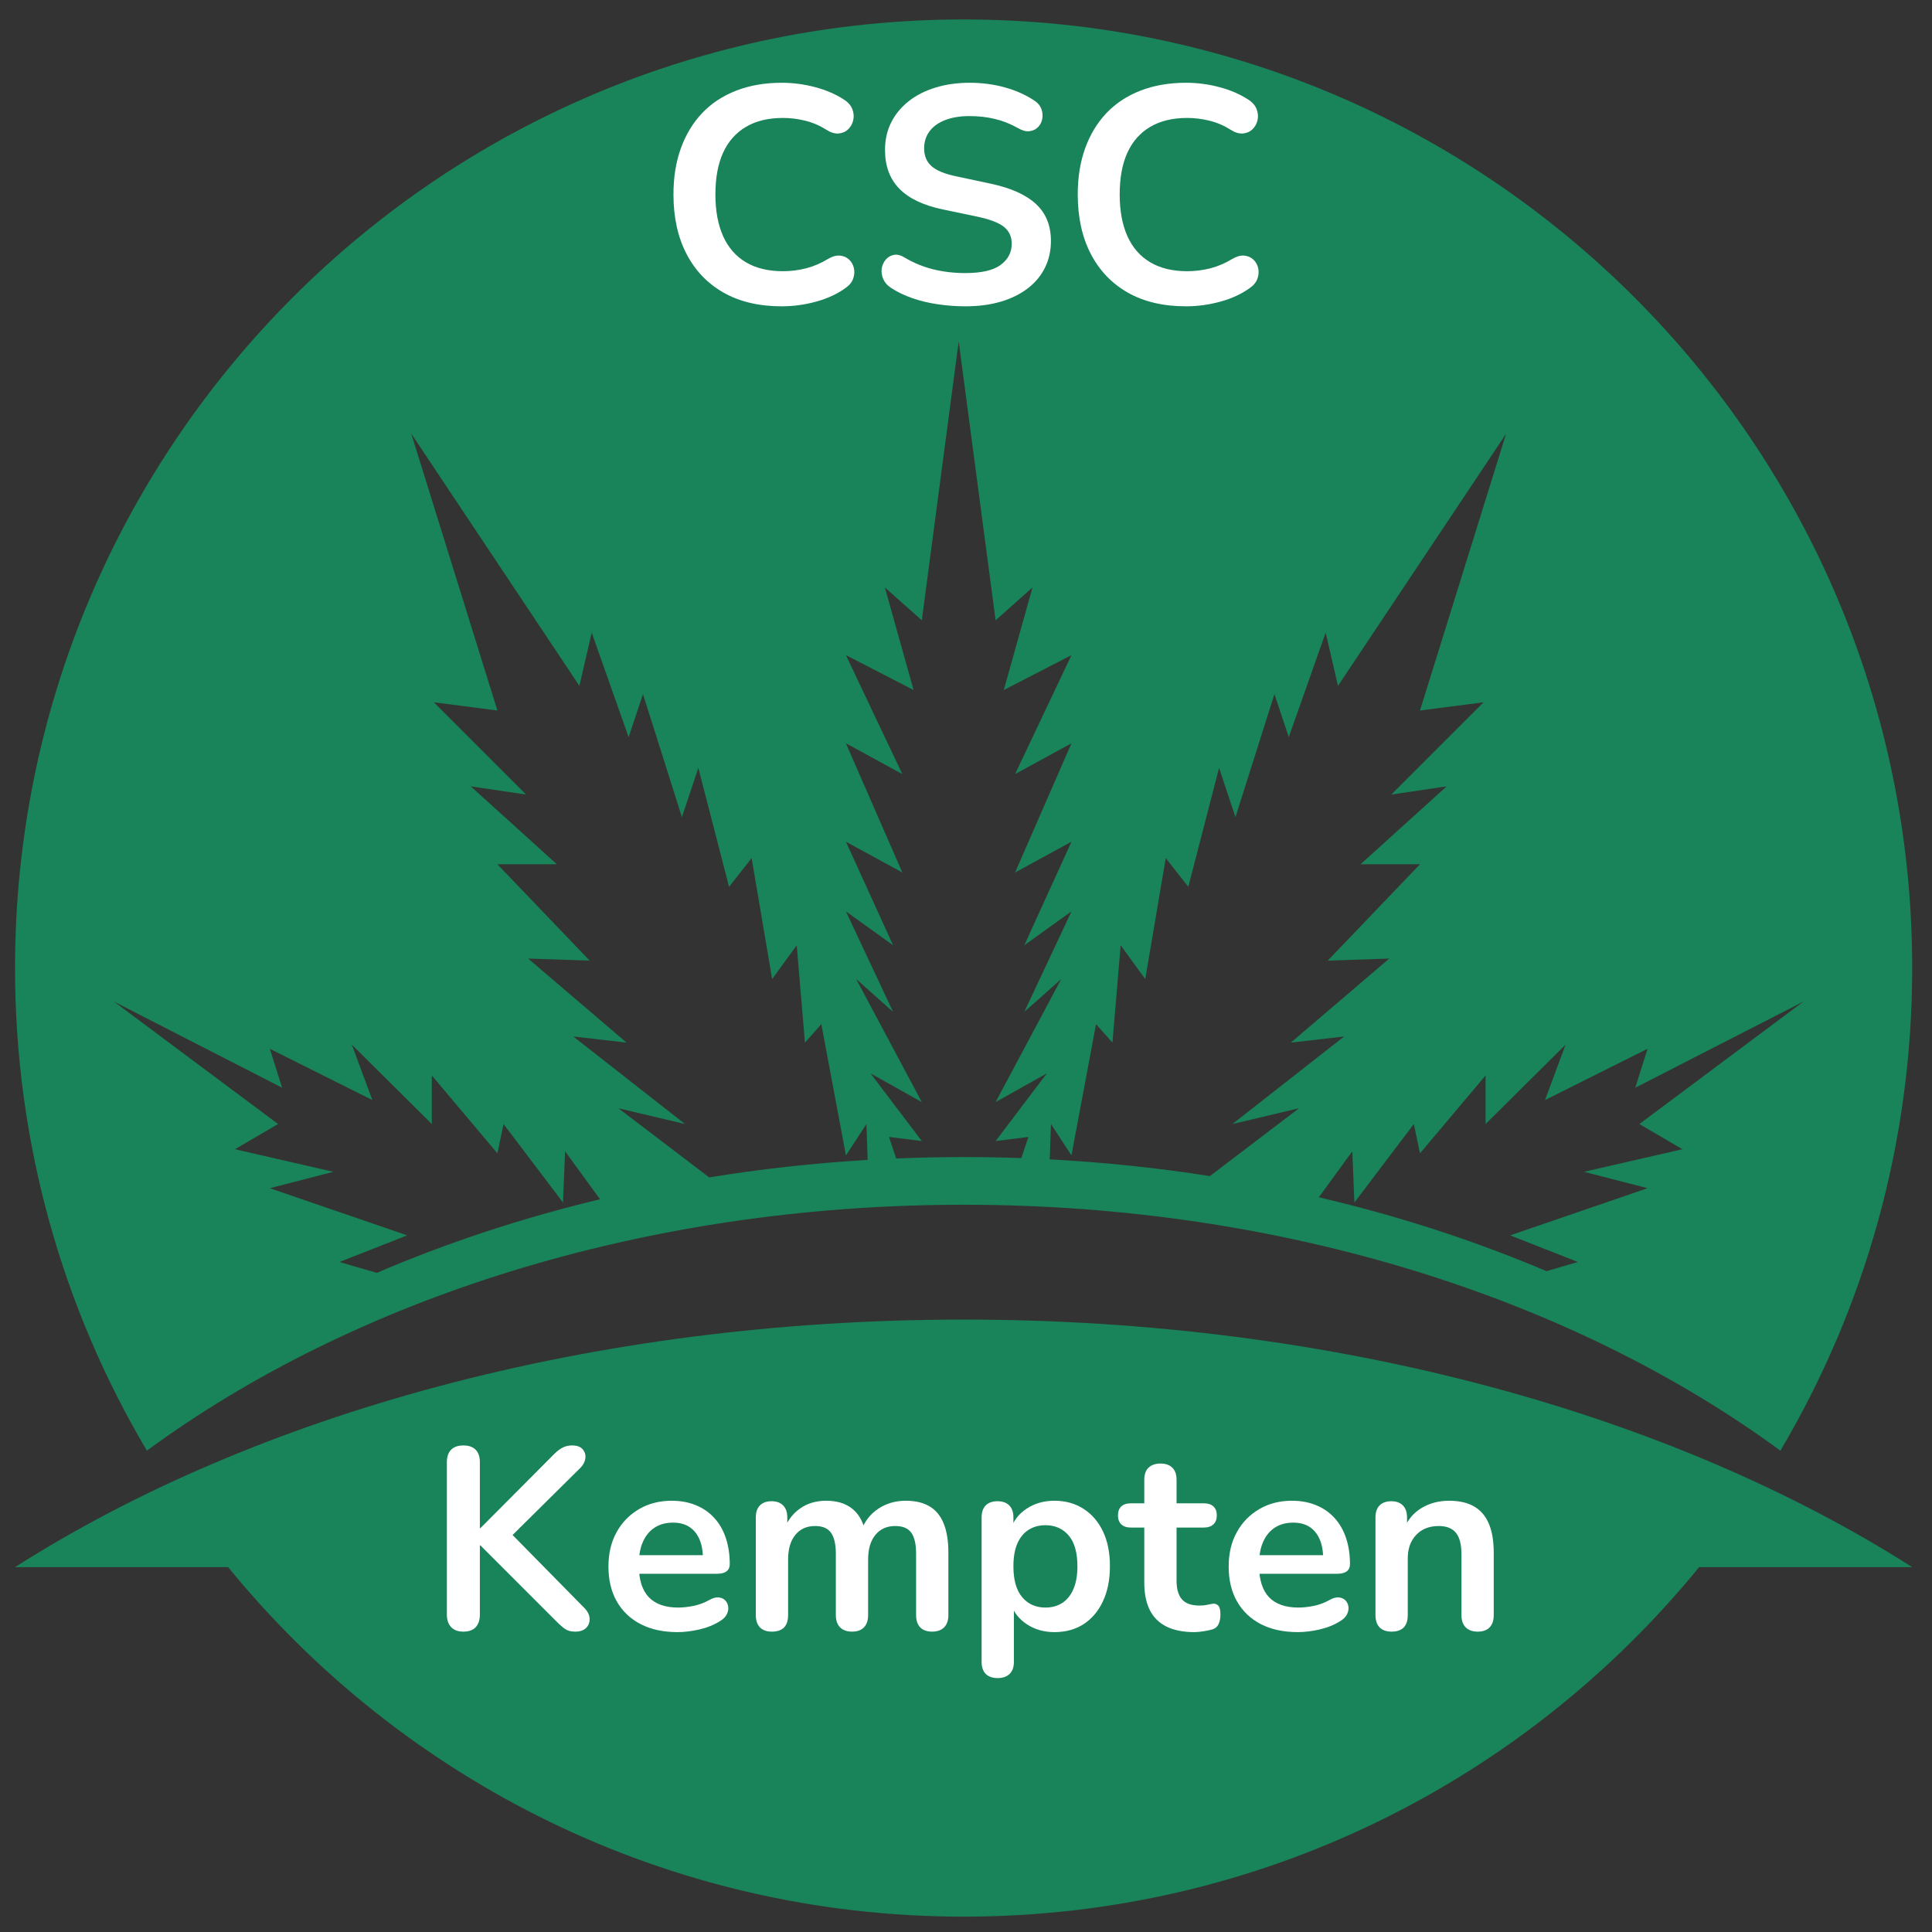
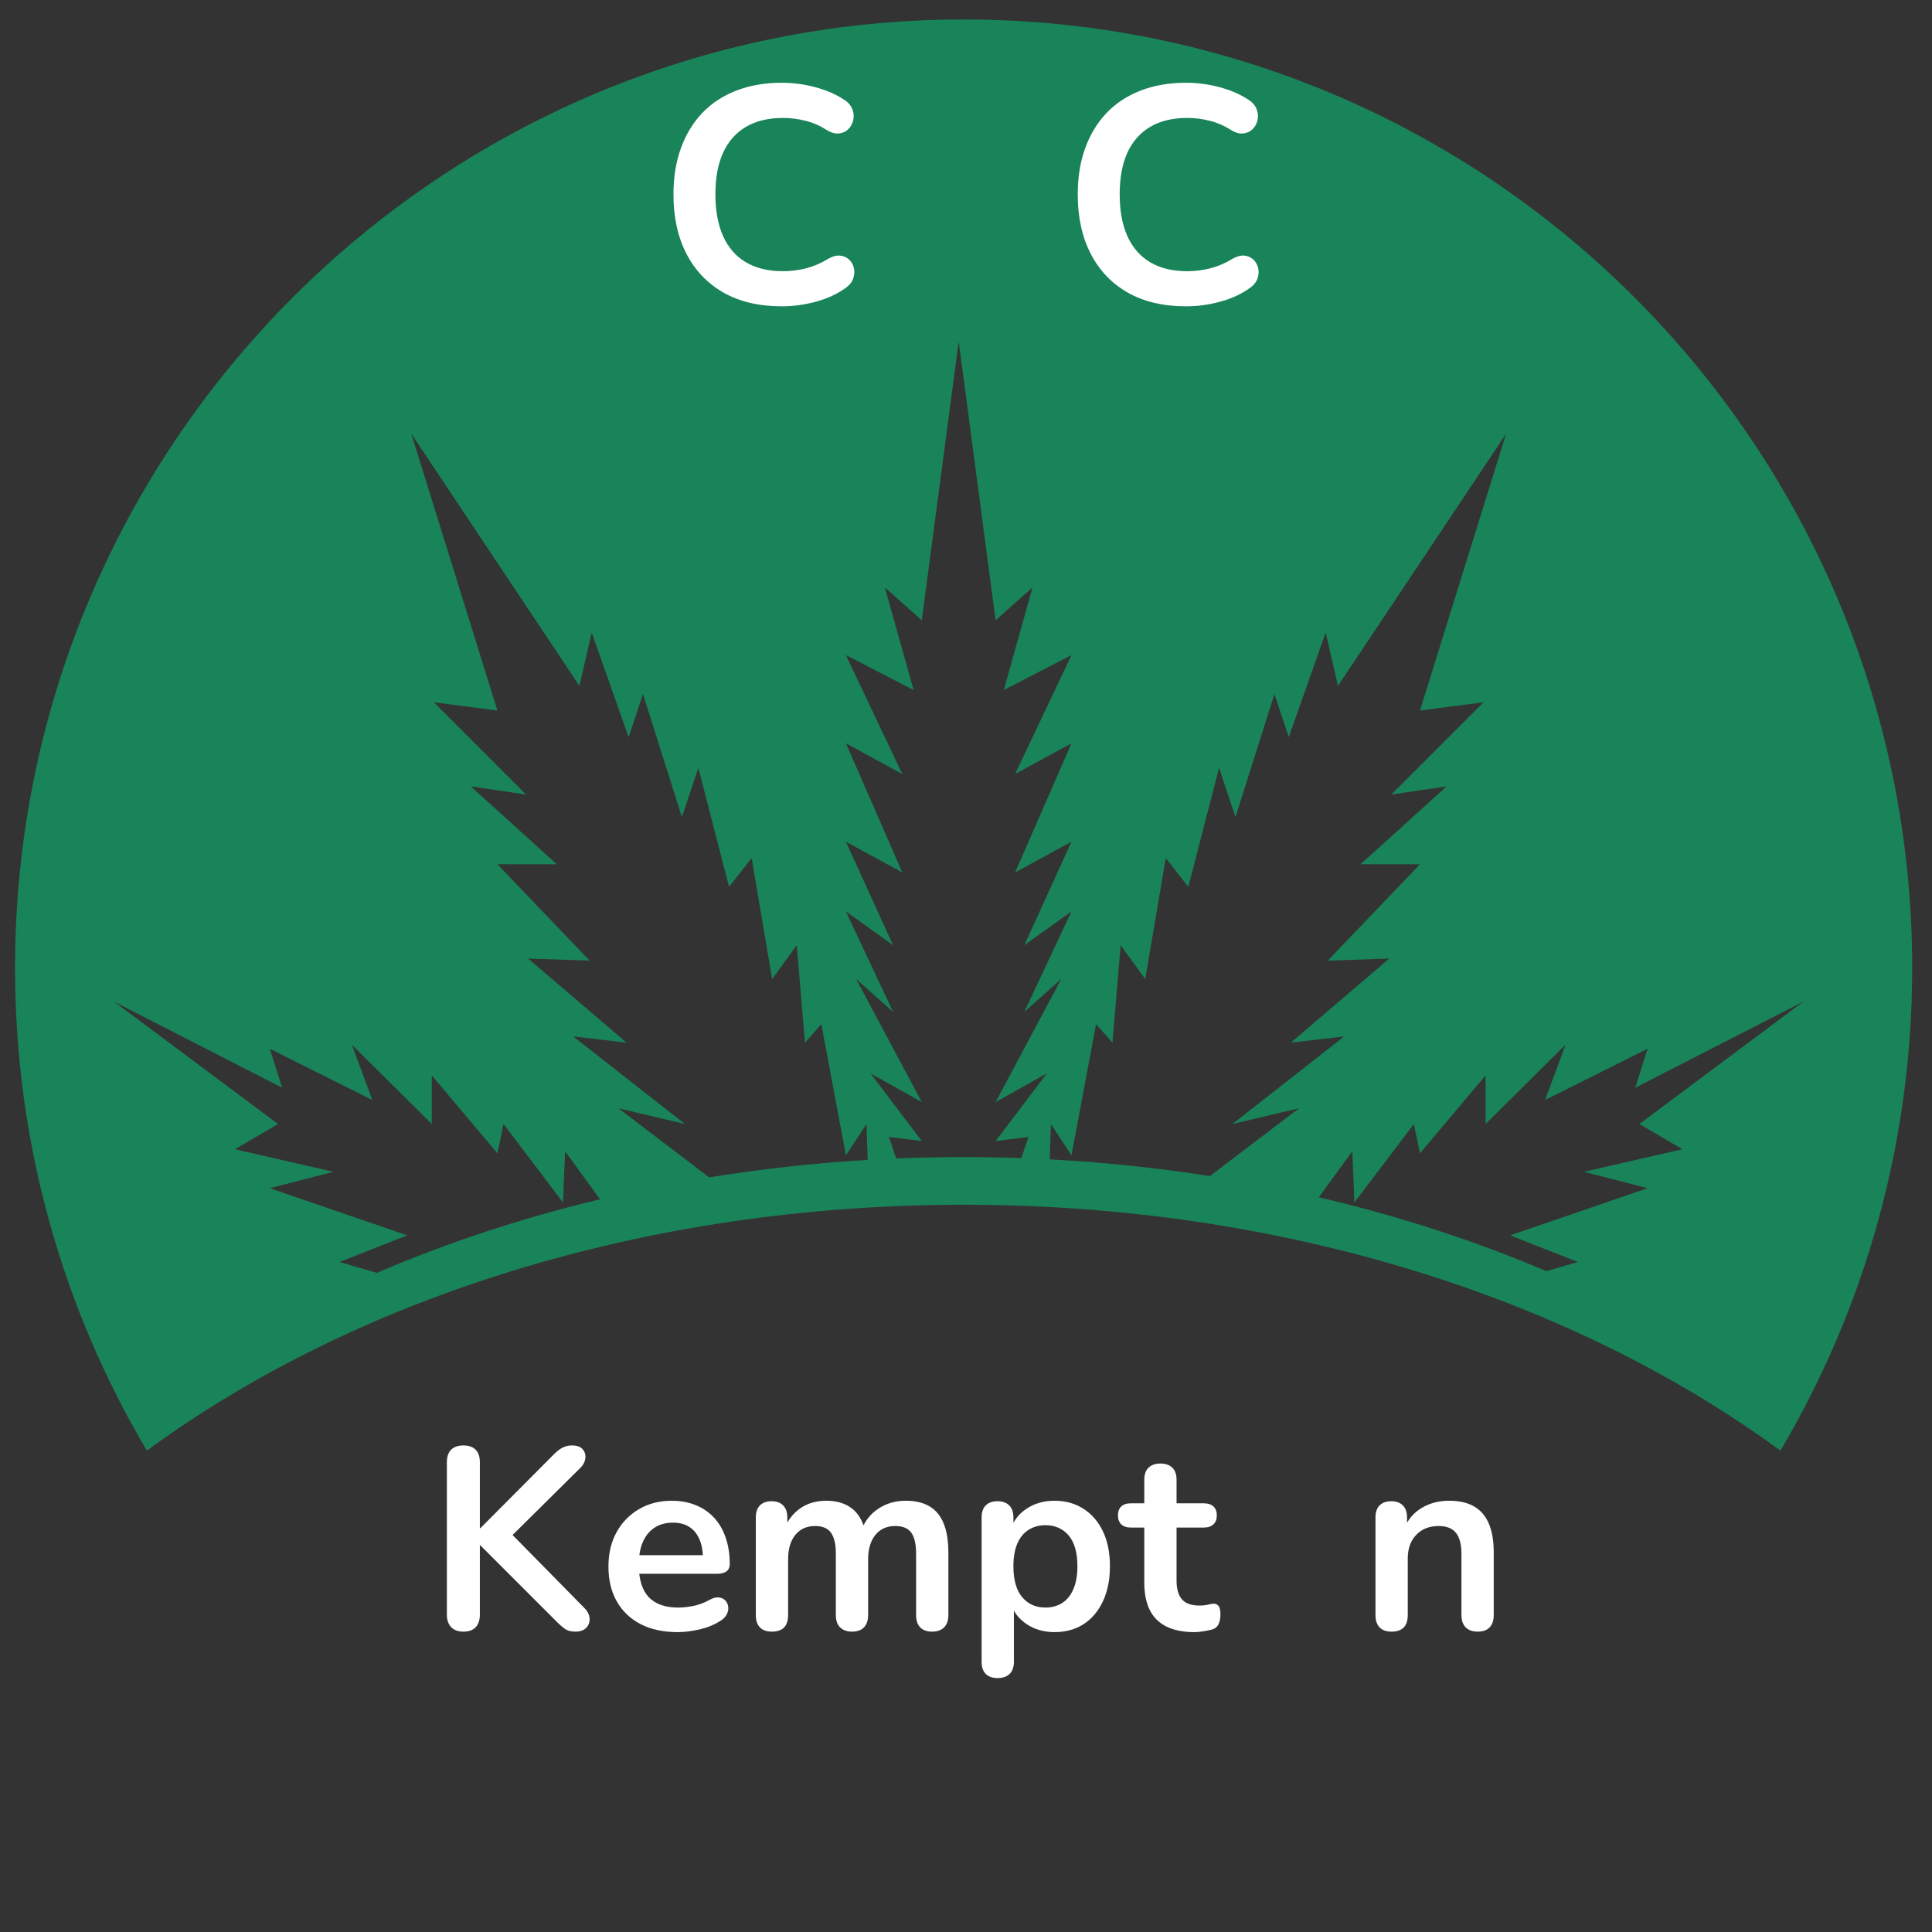
<svg xmlns="http://www.w3.org/2000/svg" width="500" viewBox="0 0 375 375" height="500" preserveAspectRatio="xMidYMid meet">
  <rect x="0" y="0" width="375" height="375" fill="#333333" stroke="none" />
  <defs>
    <g />
    <clipPath id="e6723cd9b8">
      <path d="M 2.918 3.773 L 371.16 3.773 L 371.16 281.707 L 2.918 281.707 Z M 2.918 3.773 " clip-rule="nonzero" />
    </clipPath>
    <clipPath id="a9f7c63279">
      <path d="M 2.918 256.082 L 371.16 256.082 L 371.16 372.016 L 2.918 372.016 Z M 2.918 256.082 " clip-rule="nonzero" />
    </clipPath>
  </defs>
  <g clip-path="url(#e6723cd9b8)">
    <path fill="#19835a" d="M 52.375 203.57 L 72.273 213.516 L 68.293 202.773 L 83.812 218.172 L 83.812 208.742 L 96.547 223.863 L 97.738 218.172 L 109.281 233.414 L 109.68 223.465 L 116.465 232.777 C 101.207 236.434 86.695 241.246 73.137 247.062 L 65.906 244.953 L 79.035 239.781 L 52.375 230.629 L 64.711 227.445 L 45.609 223.066 L 53.969 218.172 L 22.133 194.414 L 54.766 211.129 Z M 112.465 133.133 L 114.852 122.789 L 122.016 143.082 L 124.801 134.727 L 132.359 158.602 L 135.543 149.051 L 141.512 172.133 L 145.891 166.562 L 149.871 190.039 L 154.645 183.473 L 156.238 202.375 L 159.422 198.793 L 164.195 224.262 L 168.176 218.172 L 168.41 225.137 C 157.934 225.762 147.664 226.902 137.652 228.527 L 120.023 215.109 L 132.957 218.172 L 111.27 201.18 L 121.617 202.375 L 102.516 186.059 L 114.453 186.457 L 96.547 167.754 L 108.086 167.754 L 91.375 152.633 L 102.117 154.223 L 84.211 136.316 L 96.547 137.91 L 79.832 84.188 Z M 164.195 163.379 L 175.141 169.348 L 164.195 144.277 L 175.141 150.246 L 164.195 127.164 L 177.328 133.93 L 171.758 114.031 L 178.922 120.402 L 186.082 66.281 L 193.246 120.402 L 200.406 114.031 L 194.836 133.93 L 207.969 127.164 L 197.027 150.246 L 207.969 144.277 L 197.027 169.348 L 207.969 163.379 L 198.816 183.473 L 207.969 176.906 L 198.816 196.406 L 205.98 190.039 L 193.246 213.914 L 203.191 208.344 L 193.246 221.477 L 199.613 220.68 L 198.242 224.785 C 194.531 224.652 190.797 224.582 187.039 224.582 C 182.641 224.582 178.277 224.68 173.945 224.859 L 172.551 220.68 L 178.922 221.477 L 168.969 208.344 L 178.922 213.914 L 166.188 190.039 L 173.348 196.406 L 164.195 176.906 L 173.348 183.473 Z M 215.926 202.375 L 217.52 183.473 L 222.293 190.039 L 226.273 166.562 L 230.652 172.133 L 236.621 149.051 L 239.805 158.602 L 247.367 134.727 L 250.148 143.082 L 257.312 122.789 L 259.699 133.133 L 292.332 84.188 L 275.617 137.91 L 287.953 136.316 L 270.047 154.223 L 280.793 152.633 L 264.078 167.754 L 275.617 167.754 L 257.711 186.457 L 269.648 186.059 L 250.547 202.375 L 260.895 201.18 L 239.207 218.172 L 252.141 215.109 L 234.84 228.277 C 224.723 226.691 214.344 225.594 203.758 225.031 L 203.988 218.172 L 207.969 224.262 L 212.742 198.793 Z M 319.789 203.57 L 317.402 211.129 L 350.031 194.414 L 318.199 218.172 L 326.555 223.066 L 307.453 227.445 L 319.789 230.629 L 293.125 239.781 L 306.258 244.953 L 300.164 246.73 C 286.344 240.859 271.547 236.023 255.984 232.391 L 262.484 223.465 L 262.887 233.414 L 274.426 218.172 L 275.617 223.863 L 288.352 208.742 L 288.352 218.172 L 303.871 202.773 L 299.891 213.516 Z M 187.039 233.84 C 249.258 233.84 305.461 252.141 345.574 281.574 C 361.824 254.129 371.156 222.105 371.156 187.898 C 371.156 86.211 288.727 3.777 187.039 3.777 C 85.352 3.777 2.918 86.211 2.918 187.898 C 2.918 222.105 12.254 254.129 28.508 281.57 C 68.617 252.141 124.82 233.84 187.039 233.84 " fill-opacity="1" fill-rule="nonzero" />
  </g>
  <g clip-path="url(#a9f7c63279)">
-     <path fill="#19835a" d="M 187.039 256.129 C 114.715 256.129 49.41 274.559 2.918 304.18 L 44.281 304.18 C 78.043 345.578 129.453 372.02 187.039 372.02 C 244.625 372.02 296.035 345.578 329.797 304.18 L 371.156 304.18 C 324.668 274.559 259.363 256.129 187.039 256.129 " fill-opacity="1" fill-rule="nonzero" />
-   </g>
+     </g>
  <g fill="#ffffff" fill-opacity="1">
    <g transform="translate(127.485, 58.861)">
      <g>
        <path d="M 24.25 0.594 C 19.852 0.594 16.086 -0.289 12.953 -2.062 C 9.828 -3.844 7.426 -6.359 5.75 -9.609 C 4.07 -12.859 3.234 -16.695 3.234 -21.125 C 3.234 -24.438 3.711 -27.422 4.672 -30.078 C 5.629 -32.734 7.004 -35.008 8.797 -36.906 C 10.598 -38.801 12.801 -40.254 15.406 -41.266 C 18.02 -42.285 20.969 -42.797 24.25 -42.797 C 26.438 -42.797 28.586 -42.516 30.703 -41.953 C 32.816 -41.398 34.676 -40.602 36.281 -39.562 C 37.113 -39.039 37.672 -38.41 37.953 -37.672 C 38.234 -36.941 38.289 -36.227 38.125 -35.531 C 37.969 -34.832 37.641 -34.242 37.141 -33.766 C 36.641 -33.285 36.02 -33.016 35.281 -32.953 C 34.539 -32.891 33.734 -33.141 32.859 -33.703 C 31.617 -34.492 30.281 -35.066 28.844 -35.422 C 27.414 -35.785 25.961 -35.969 24.484 -35.969 C 21.648 -35.969 19.254 -35.391 17.297 -34.234 C 15.336 -33.078 13.859 -31.398 12.859 -29.203 C 11.867 -27.016 11.375 -24.32 11.375 -21.125 C 11.375 -17.977 11.867 -15.285 12.859 -13.047 C 13.859 -10.816 15.336 -9.117 17.297 -7.953 C 19.254 -6.797 21.648 -6.219 24.484 -6.219 C 25.992 -6.219 27.488 -6.406 28.969 -6.781 C 30.445 -7.164 31.844 -7.758 33.156 -8.562 C 34.039 -9.082 34.832 -9.312 35.531 -9.25 C 36.227 -9.188 36.816 -8.938 37.297 -8.5 C 37.773 -8.062 38.094 -7.508 38.25 -6.844 C 38.406 -6.188 38.363 -5.508 38.125 -4.812 C 37.883 -4.113 37.406 -3.508 36.688 -3 C 35.094 -1.832 33.188 -0.941 30.969 -0.328 C 28.758 0.285 26.52 0.594 24.25 0.594 Z M 24.25 0.594 " />
      </g>
    </g>
  </g>
  <g fill="#ffffff" fill-opacity="1">
    <g transform="translate(168.187, 58.861)">
      <g>
-         <path d="M 19.156 0.594 C 17.395 0.594 15.633 0.461 13.875 0.203 C 12.125 -0.047 10.469 -0.441 8.906 -0.984 C 7.352 -1.523 5.961 -2.195 4.734 -3 C 4.016 -3.477 3.516 -4.055 3.234 -4.734 C 2.953 -5.41 2.859 -6.078 2.953 -6.734 C 3.055 -7.391 3.316 -7.969 3.734 -8.469 C 4.16 -8.969 4.691 -9.273 5.328 -9.391 C 5.961 -9.516 6.66 -9.336 7.422 -8.859 C 9.18 -7.816 11.035 -7.055 12.984 -6.578 C 14.941 -6.098 17 -5.859 19.156 -5.859 C 22.312 -5.859 24.602 -6.383 26.031 -7.438 C 27.469 -8.5 28.188 -9.867 28.188 -11.547 C 28.188 -12.941 27.676 -14.039 26.656 -14.844 C 25.645 -15.645 23.898 -16.305 21.422 -16.828 L 14.844 -18.203 C 11.051 -18.992 8.227 -20.336 6.375 -22.234 C 4.52 -24.129 3.594 -26.633 3.594 -29.75 C 3.594 -31.707 3.988 -33.484 4.781 -35.078 C 5.582 -36.672 6.711 -38.047 8.172 -39.203 C 9.629 -40.359 11.363 -41.242 13.375 -41.859 C 15.395 -42.484 17.617 -42.797 20.047 -42.797 C 22.441 -42.797 24.719 -42.492 26.875 -41.891 C 29.031 -41.297 30.969 -40.422 32.688 -39.266 C 33.32 -38.828 33.75 -38.285 33.969 -37.641 C 34.188 -37.004 34.234 -36.379 34.109 -35.766 C 33.992 -35.148 33.719 -34.617 33.281 -34.172 C 32.844 -33.734 32.289 -33.473 31.625 -33.391 C 30.969 -33.316 30.223 -33.52 29.391 -34 C 27.91 -34.832 26.41 -35.426 24.891 -35.781 C 23.379 -36.145 21.75 -36.328 20 -36.328 C 18.156 -36.328 16.57 -36.066 15.25 -35.547 C 13.938 -35.035 12.93 -34.312 12.234 -33.375 C 11.535 -32.438 11.188 -31.328 11.188 -30.047 C 11.188 -28.609 11.664 -27.461 12.625 -26.609 C 13.582 -25.754 15.219 -25.086 17.531 -24.609 L 24.062 -23.219 C 28.008 -22.383 30.953 -21.066 32.891 -19.266 C 34.828 -17.473 35.797 -15.082 35.797 -12.094 C 35.797 -10.176 35.406 -8.438 34.625 -6.875 C 33.852 -5.32 32.738 -3.988 31.281 -2.875 C 29.82 -1.758 28.07 -0.898 26.031 -0.297 C 24 0.297 21.707 0.594 19.156 0.594 Z M 19.156 0.594 " />
-       </g>
+         </g>
    </g>
  </g>
  <g fill="#ffffff" fill-opacity="1">
    <g transform="translate(205.956, 58.861)">
      <g>
        <path d="M 24.25 0.594 C 19.852 0.594 16.086 -0.289 12.953 -2.062 C 9.828 -3.844 7.426 -6.359 5.75 -9.609 C 4.07 -12.859 3.234 -16.695 3.234 -21.125 C 3.234 -24.438 3.711 -27.422 4.672 -30.078 C 5.629 -32.734 7.004 -35.008 8.797 -36.906 C 10.598 -38.801 12.801 -40.254 15.406 -41.266 C 18.02 -42.285 20.969 -42.797 24.25 -42.797 C 26.438 -42.797 28.586 -42.516 30.703 -41.953 C 32.816 -41.398 34.676 -40.602 36.281 -39.562 C 37.113 -39.039 37.672 -38.41 37.953 -37.672 C 38.234 -36.941 38.289 -36.227 38.125 -35.531 C 37.969 -34.832 37.641 -34.242 37.141 -33.766 C 36.641 -33.285 36.02 -33.016 35.281 -32.953 C 34.539 -32.891 33.734 -33.141 32.859 -33.703 C 31.617 -34.492 30.281 -35.066 28.844 -35.422 C 27.414 -35.785 25.961 -35.969 24.484 -35.969 C 21.648 -35.969 19.254 -35.391 17.297 -34.234 C 15.336 -33.078 13.859 -31.398 12.859 -29.203 C 11.867 -27.016 11.375 -24.32 11.375 -21.125 C 11.375 -17.977 11.867 -15.285 12.859 -13.047 C 13.859 -10.816 15.336 -9.117 17.297 -7.953 C 19.254 -6.797 21.648 -6.219 24.484 -6.219 C 25.992 -6.219 27.488 -6.406 28.969 -6.781 C 30.445 -7.164 31.844 -7.758 33.156 -8.562 C 34.039 -9.082 34.832 -9.312 35.531 -9.25 C 36.227 -9.188 36.816 -8.938 37.297 -8.5 C 37.773 -8.062 38.094 -7.508 38.25 -6.844 C 38.406 -6.188 38.363 -5.508 38.125 -4.812 C 37.883 -4.113 37.406 -3.508 36.688 -3 C 35.094 -1.832 33.188 -0.941 30.969 -0.328 C 28.758 0.285 26.52 0.594 24.25 0.594 Z M 24.25 0.594 " />
      </g>
    </g>
  </g>
  <g fill="#ffffff" fill-opacity="1">
    <g transform="translate(82.877, 316.293)">
      <g>
        <path d="M 7.062 0.406 C 6.031 0.406 5.238 0.113 4.688 -0.469 C 4.133 -1.062 3.859 -1.875 3.859 -2.906 L 3.859 -32.469 C 3.859 -33.539 4.133 -34.352 4.688 -34.906 C 5.238 -35.457 6.031 -35.734 7.062 -35.734 C 8.102 -35.734 8.895 -35.457 9.438 -34.906 C 9.988 -34.352 10.266 -33.539 10.266 -32.469 L 10.266 -19.688 L 10.375 -19.688 L 24.75 -34.125 C 25.289 -34.656 25.828 -35.055 26.359 -35.328 C 26.891 -35.598 27.488 -35.734 28.156 -35.734 C 29.125 -35.734 29.816 -35.477 30.234 -34.969 C 30.66 -34.469 30.828 -33.883 30.734 -33.219 C 30.648 -32.551 30.328 -31.938 29.766 -31.375 L 15.141 -16.891 L 15.188 -19.797 L 30.469 -4.266 C 31.164 -3.586 31.531 -2.879 31.562 -2.141 C 31.602 -1.41 31.379 -0.801 30.891 -0.312 C 30.41 0.164 29.703 0.406 28.766 0.406 C 27.961 0.406 27.316 0.238 26.828 -0.094 C 26.348 -0.426 25.789 -0.91 25.156 -1.547 L 10.375 -16.328 L 10.266 -16.328 L 10.266 -2.906 C 10.266 -1.875 10 -1.062 9.469 -0.469 C 8.938 0.113 8.133 0.406 7.062 0.406 Z M 7.062 0.406 " />
      </g>
    </g>
  </g>
  <g fill="#ffffff" fill-opacity="1">
    <g transform="translate(116.192, 316.293)">
      <g>
        <path d="M 15.328 0.5 C 12.555 0.5 10.164 -0.016 8.156 -1.047 C 6.156 -2.086 4.613 -3.555 3.531 -5.453 C 2.445 -7.359 1.906 -9.617 1.906 -12.234 C 1.906 -14.766 2.43 -16.984 3.484 -18.891 C 4.535 -20.797 5.988 -22.289 7.844 -23.375 C 9.695 -24.457 11.812 -25 14.188 -25 C 15.914 -25 17.473 -24.711 18.859 -24.141 C 20.254 -23.578 21.441 -22.758 22.422 -21.688 C 23.41 -20.625 24.16 -19.332 24.672 -17.812 C 25.191 -16.289 25.453 -14.578 25.453 -12.672 C 25.453 -12.078 25.242 -11.617 24.828 -11.297 C 24.41 -10.984 23.816 -10.828 23.047 -10.828 L 6.969 -10.828 L 6.969 -14.438 L 21.047 -14.438 L 20.25 -13.688 C 20.25 -15.219 20.02 -16.5 19.562 -17.531 C 19.113 -18.57 18.461 -19.367 17.609 -19.922 C 16.754 -20.473 15.695 -20.75 14.438 -20.75 C 13.031 -20.75 11.832 -20.422 10.844 -19.766 C 9.863 -19.117 9.113 -18.203 8.594 -17.016 C 8.07 -15.828 7.812 -14.414 7.812 -12.781 L 7.812 -12.422 C 7.812 -9.68 8.453 -7.633 9.734 -6.281 C 11.023 -4.938 12.926 -4.266 15.438 -4.266 C 16.301 -4.266 17.273 -4.367 18.359 -4.578 C 19.453 -4.797 20.484 -5.176 21.453 -5.719 C 22.148 -6.113 22.766 -6.285 23.297 -6.234 C 23.836 -6.18 24.266 -5.988 24.578 -5.656 C 24.898 -5.32 25.094 -4.91 25.156 -4.422 C 25.219 -3.941 25.125 -3.453 24.875 -2.953 C 24.625 -2.453 24.195 -2.02 23.594 -1.656 C 22.426 -0.914 21.082 -0.367 19.562 -0.016 C 18.039 0.328 16.629 0.5 15.328 0.5 Z M 15.328 0.5 " />
      </g>
    </g>
  </g>
  <g fill="#ffffff" fill-opacity="1">
    <g transform="translate(143.345, 316.293)">
      <g>
        <path d="M 6.469 0.406 C 5.457 0.406 4.688 0.129 4.156 -0.422 C 3.625 -0.973 3.359 -1.77 3.359 -2.812 L 3.359 -21.75 C 3.359 -22.781 3.625 -23.562 4.156 -24.094 C 4.688 -24.633 5.438 -24.906 6.406 -24.906 C 7.375 -24.906 8.125 -24.633 8.656 -24.094 C 9.195 -23.562 9.469 -22.781 9.469 -21.75 L 9.469 -18.094 L 8.922 -19.594 C 9.586 -21.258 10.617 -22.578 12.016 -23.547 C 13.422 -24.516 15.094 -25 17.031 -25 C 19.008 -25 20.629 -24.531 21.891 -23.594 C 23.16 -22.664 24.047 -21.234 24.547 -19.297 L 23.859 -19.297 C 24.523 -21.066 25.625 -22.457 27.156 -23.469 C 28.695 -24.488 30.469 -25 32.469 -25 C 34.344 -25 35.891 -24.629 37.109 -23.891 C 38.328 -23.16 39.234 -22.051 39.828 -20.562 C 40.43 -19.082 40.734 -17.207 40.734 -14.938 L 40.734 -2.812 C 40.734 -1.77 40.457 -0.973 39.906 -0.422 C 39.352 0.129 38.578 0.406 37.578 0.406 C 36.578 0.406 35.805 0.129 35.266 -0.422 C 34.734 -0.973 34.469 -1.77 34.469 -2.812 L 34.469 -14.688 C 34.469 -16.551 34.16 -17.914 33.547 -18.781 C 32.93 -19.656 31.891 -20.094 30.422 -20.094 C 28.785 -20.094 27.5 -19.516 26.562 -18.359 C 25.625 -17.211 25.156 -15.617 25.156 -13.578 L 25.156 -2.812 C 25.156 -1.77 24.883 -0.973 24.344 -0.422 C 23.812 0.129 23.047 0.406 22.047 0.406 C 21.047 0.406 20.27 0.129 19.719 -0.422 C 19.164 -0.973 18.891 -1.77 18.891 -2.812 L 18.891 -14.688 C 18.891 -16.551 18.578 -17.914 17.953 -18.781 C 17.336 -19.656 16.312 -20.094 14.875 -20.094 C 13.238 -20.094 11.953 -19.516 11.016 -18.359 C 10.086 -17.211 9.625 -15.617 9.625 -13.578 L 9.625 -2.812 C 9.625 -0.664 8.57 0.406 6.469 0.406 Z M 6.469 0.406 " />
      </g>
    </g>
  </g>
  <g fill="#ffffff" fill-opacity="1">
    <g transform="translate(187.281, 316.293)">
      <g>
        <path d="M 6.359 9.422 C 5.359 9.422 4.586 9.148 4.047 8.609 C 3.516 8.078 3.25 7.297 3.25 6.266 L 3.25 -21.75 C 3.25 -22.781 3.516 -23.562 4.047 -24.094 C 4.586 -24.633 5.344 -24.906 6.312 -24.906 C 7.312 -24.906 8.078 -24.633 8.609 -24.094 C 9.148 -23.562 9.422 -22.781 9.422 -21.75 L 9.422 -17.844 L 8.875 -19.344 C 9.375 -21.039 10.398 -22.406 11.953 -23.438 C 13.504 -24.477 15.316 -25 17.391 -25 C 19.523 -25 21.398 -24.477 23.016 -23.438 C 24.641 -22.406 25.898 -20.945 26.797 -19.062 C 27.703 -17.176 28.156 -14.914 28.156 -12.281 C 28.156 -9.676 27.703 -7.41 26.797 -5.484 C 25.898 -3.566 24.648 -2.086 23.047 -1.047 C 21.441 -0.016 19.555 0.5 17.391 0.5 C 15.348 0.5 13.555 -0.008 12.016 -1.031 C 10.484 -2.051 9.453 -3.379 8.922 -5.016 L 9.516 -5.016 L 9.516 6.266 C 9.516 7.297 9.238 8.078 8.688 8.609 C 8.133 9.148 7.359 9.422 6.359 9.422 Z M 15.641 -4.266 C 16.867 -4.266 17.953 -4.562 18.891 -5.156 C 19.828 -5.758 20.551 -6.656 21.062 -7.844 C 21.582 -9.031 21.844 -10.508 21.844 -12.281 C 21.844 -14.945 21.273 -16.941 20.141 -18.266 C 19.004 -19.586 17.504 -20.25 15.641 -20.25 C 14.398 -20.25 13.312 -19.953 12.375 -19.359 C 11.438 -18.773 10.707 -17.891 10.188 -16.703 C 9.676 -15.523 9.422 -14.051 9.422 -12.281 C 9.422 -9.633 9.988 -7.633 11.125 -6.281 C 12.258 -4.938 13.766 -4.266 15.641 -4.266 Z M 15.641 -4.266 " />
      </g>
    </g>
  </g>
  <g fill="#ffffff" fill-opacity="1">
    <g transform="translate(217.339, 316.293)">
      <g>
        <path d="M 14.484 0.5 C 12.305 0.5 10.488 0.133 9.031 -0.594 C 7.582 -1.332 6.508 -2.41 5.812 -3.828 C 5.113 -5.254 4.766 -7.02 4.766 -9.125 L 4.766 -19.797 L 2.156 -19.797 C 1.352 -19.797 0.734 -20.004 0.297 -20.422 C -0.129 -20.836 -0.344 -21.41 -0.344 -22.141 C -0.344 -22.91 -0.129 -23.492 0.297 -23.891 C 0.734 -24.297 1.352 -24.5 2.156 -24.5 L 4.766 -24.5 L 4.766 -29.062 C 4.766 -30.094 5.035 -30.875 5.578 -31.406 C 6.129 -31.945 6.91 -32.219 7.922 -32.219 C 8.922 -32.219 9.688 -31.945 10.219 -31.406 C 10.758 -30.875 11.031 -30.094 11.031 -29.062 L 11.031 -24.5 L 16.328 -24.5 C 17.129 -24.5 17.75 -24.297 18.188 -23.891 C 18.625 -23.492 18.844 -22.91 18.844 -22.141 C 18.844 -21.41 18.625 -20.836 18.188 -20.422 C 17.75 -20.004 17.129 -19.797 16.328 -19.797 L 11.031 -19.797 L 11.031 -9.469 C 11.031 -7.863 11.379 -6.66 12.078 -5.859 C 12.773 -5.055 13.91 -4.656 15.484 -4.656 C 16.047 -4.656 16.547 -4.703 16.984 -4.797 C 17.422 -4.898 17.805 -4.973 18.141 -5.016 C 18.535 -5.047 18.867 -4.914 19.141 -4.625 C 19.41 -4.344 19.547 -3.77 19.547 -2.906 C 19.547 -2.238 19.438 -1.645 19.219 -1.125 C 19 -0.602 18.609 -0.242 18.047 -0.047 C 17.609 0.086 17.035 0.211 16.328 0.328 C 15.629 0.441 15.016 0.5 14.484 0.5 Z M 14.484 0.5 " />
      </g>
    </g>
  </g>
  <g fill="#ffffff" fill-opacity="1">
    <g transform="translate(236.577, 316.293)">
      <g>
-         <path d="M 15.328 0.5 C 12.555 0.5 10.164 -0.016 8.156 -1.047 C 6.156 -2.086 4.613 -3.555 3.531 -5.453 C 2.445 -7.359 1.906 -9.617 1.906 -12.234 C 1.906 -14.766 2.43 -16.984 3.484 -18.891 C 4.535 -20.797 5.988 -22.289 7.844 -23.375 C 9.695 -24.457 11.812 -25 14.188 -25 C 15.914 -25 17.473 -24.711 18.859 -24.141 C 20.254 -23.578 21.441 -22.758 22.422 -21.688 C 23.41 -20.625 24.16 -19.332 24.672 -17.812 C 25.191 -16.289 25.453 -14.578 25.453 -12.672 C 25.453 -12.078 25.242 -11.617 24.828 -11.297 C 24.41 -10.984 23.816 -10.828 23.047 -10.828 L 6.969 -10.828 L 6.969 -14.438 L 21.047 -14.438 L 20.25 -13.688 C 20.25 -15.219 20.02 -16.5 19.562 -17.531 C 19.113 -18.57 18.461 -19.367 17.609 -19.922 C 16.754 -20.473 15.695 -20.75 14.438 -20.75 C 13.031 -20.75 11.832 -20.422 10.844 -19.766 C 9.863 -19.117 9.113 -18.203 8.594 -17.016 C 8.07 -15.828 7.812 -14.414 7.812 -12.781 L 7.812 -12.422 C 7.812 -9.68 8.453 -7.633 9.734 -6.281 C 11.023 -4.938 12.926 -4.266 15.438 -4.266 C 16.301 -4.266 17.273 -4.367 18.359 -4.578 C 19.453 -4.797 20.484 -5.176 21.453 -5.719 C 22.148 -6.113 22.766 -6.285 23.297 -6.234 C 23.836 -6.18 24.266 -5.988 24.578 -5.656 C 24.898 -5.32 25.094 -4.91 25.156 -4.422 C 25.219 -3.941 25.125 -3.453 24.875 -2.953 C 24.625 -2.453 24.195 -2.02 23.594 -1.656 C 22.426 -0.914 21.082 -0.367 19.562 -0.016 C 18.039 0.328 16.629 0.5 15.328 0.5 Z M 15.328 0.5 " />
-       </g>
+         </g>
    </g>
  </g>
  <g fill="#ffffff" fill-opacity="1">
    <g transform="translate(263.729, 316.293)">
      <g>
        <path d="M 6.359 0.406 C 5.359 0.406 4.586 0.129 4.047 -0.422 C 3.516 -0.973 3.25 -1.77 3.25 -2.812 L 3.25 -21.75 C 3.25 -22.781 3.516 -23.562 4.047 -24.094 C 4.586 -24.633 5.344 -24.906 6.312 -24.906 C 7.281 -24.906 8.031 -24.633 8.562 -24.094 C 9.102 -23.562 9.375 -22.781 9.375 -21.75 L 9.375 -18.344 L 8.812 -19.594 C 9.551 -21.363 10.695 -22.707 12.25 -23.625 C 13.801 -24.539 15.562 -25 17.531 -25 C 19.508 -25 21.129 -24.629 22.391 -23.891 C 23.66 -23.16 24.613 -22.051 25.25 -20.562 C 25.883 -19.082 26.203 -17.207 26.203 -14.938 L 26.203 -2.812 C 26.203 -1.77 25.938 -0.973 25.406 -0.422 C 24.875 0.129 24.102 0.406 23.094 0.406 C 22.094 0.406 21.316 0.129 20.766 -0.422 C 20.211 -0.973 19.938 -1.77 19.938 -2.812 L 19.938 -14.625 C 19.938 -16.531 19.578 -17.914 18.859 -18.781 C 18.141 -19.656 17.031 -20.094 15.531 -20.094 C 13.695 -20.094 12.234 -19.516 11.141 -18.359 C 10.055 -17.211 9.516 -15.688 9.516 -13.781 L 9.516 -2.812 C 9.516 -0.664 8.461 0.406 6.359 0.406 Z M 6.359 0.406 " />
      </g>
    </g>
  </g>
</svg>